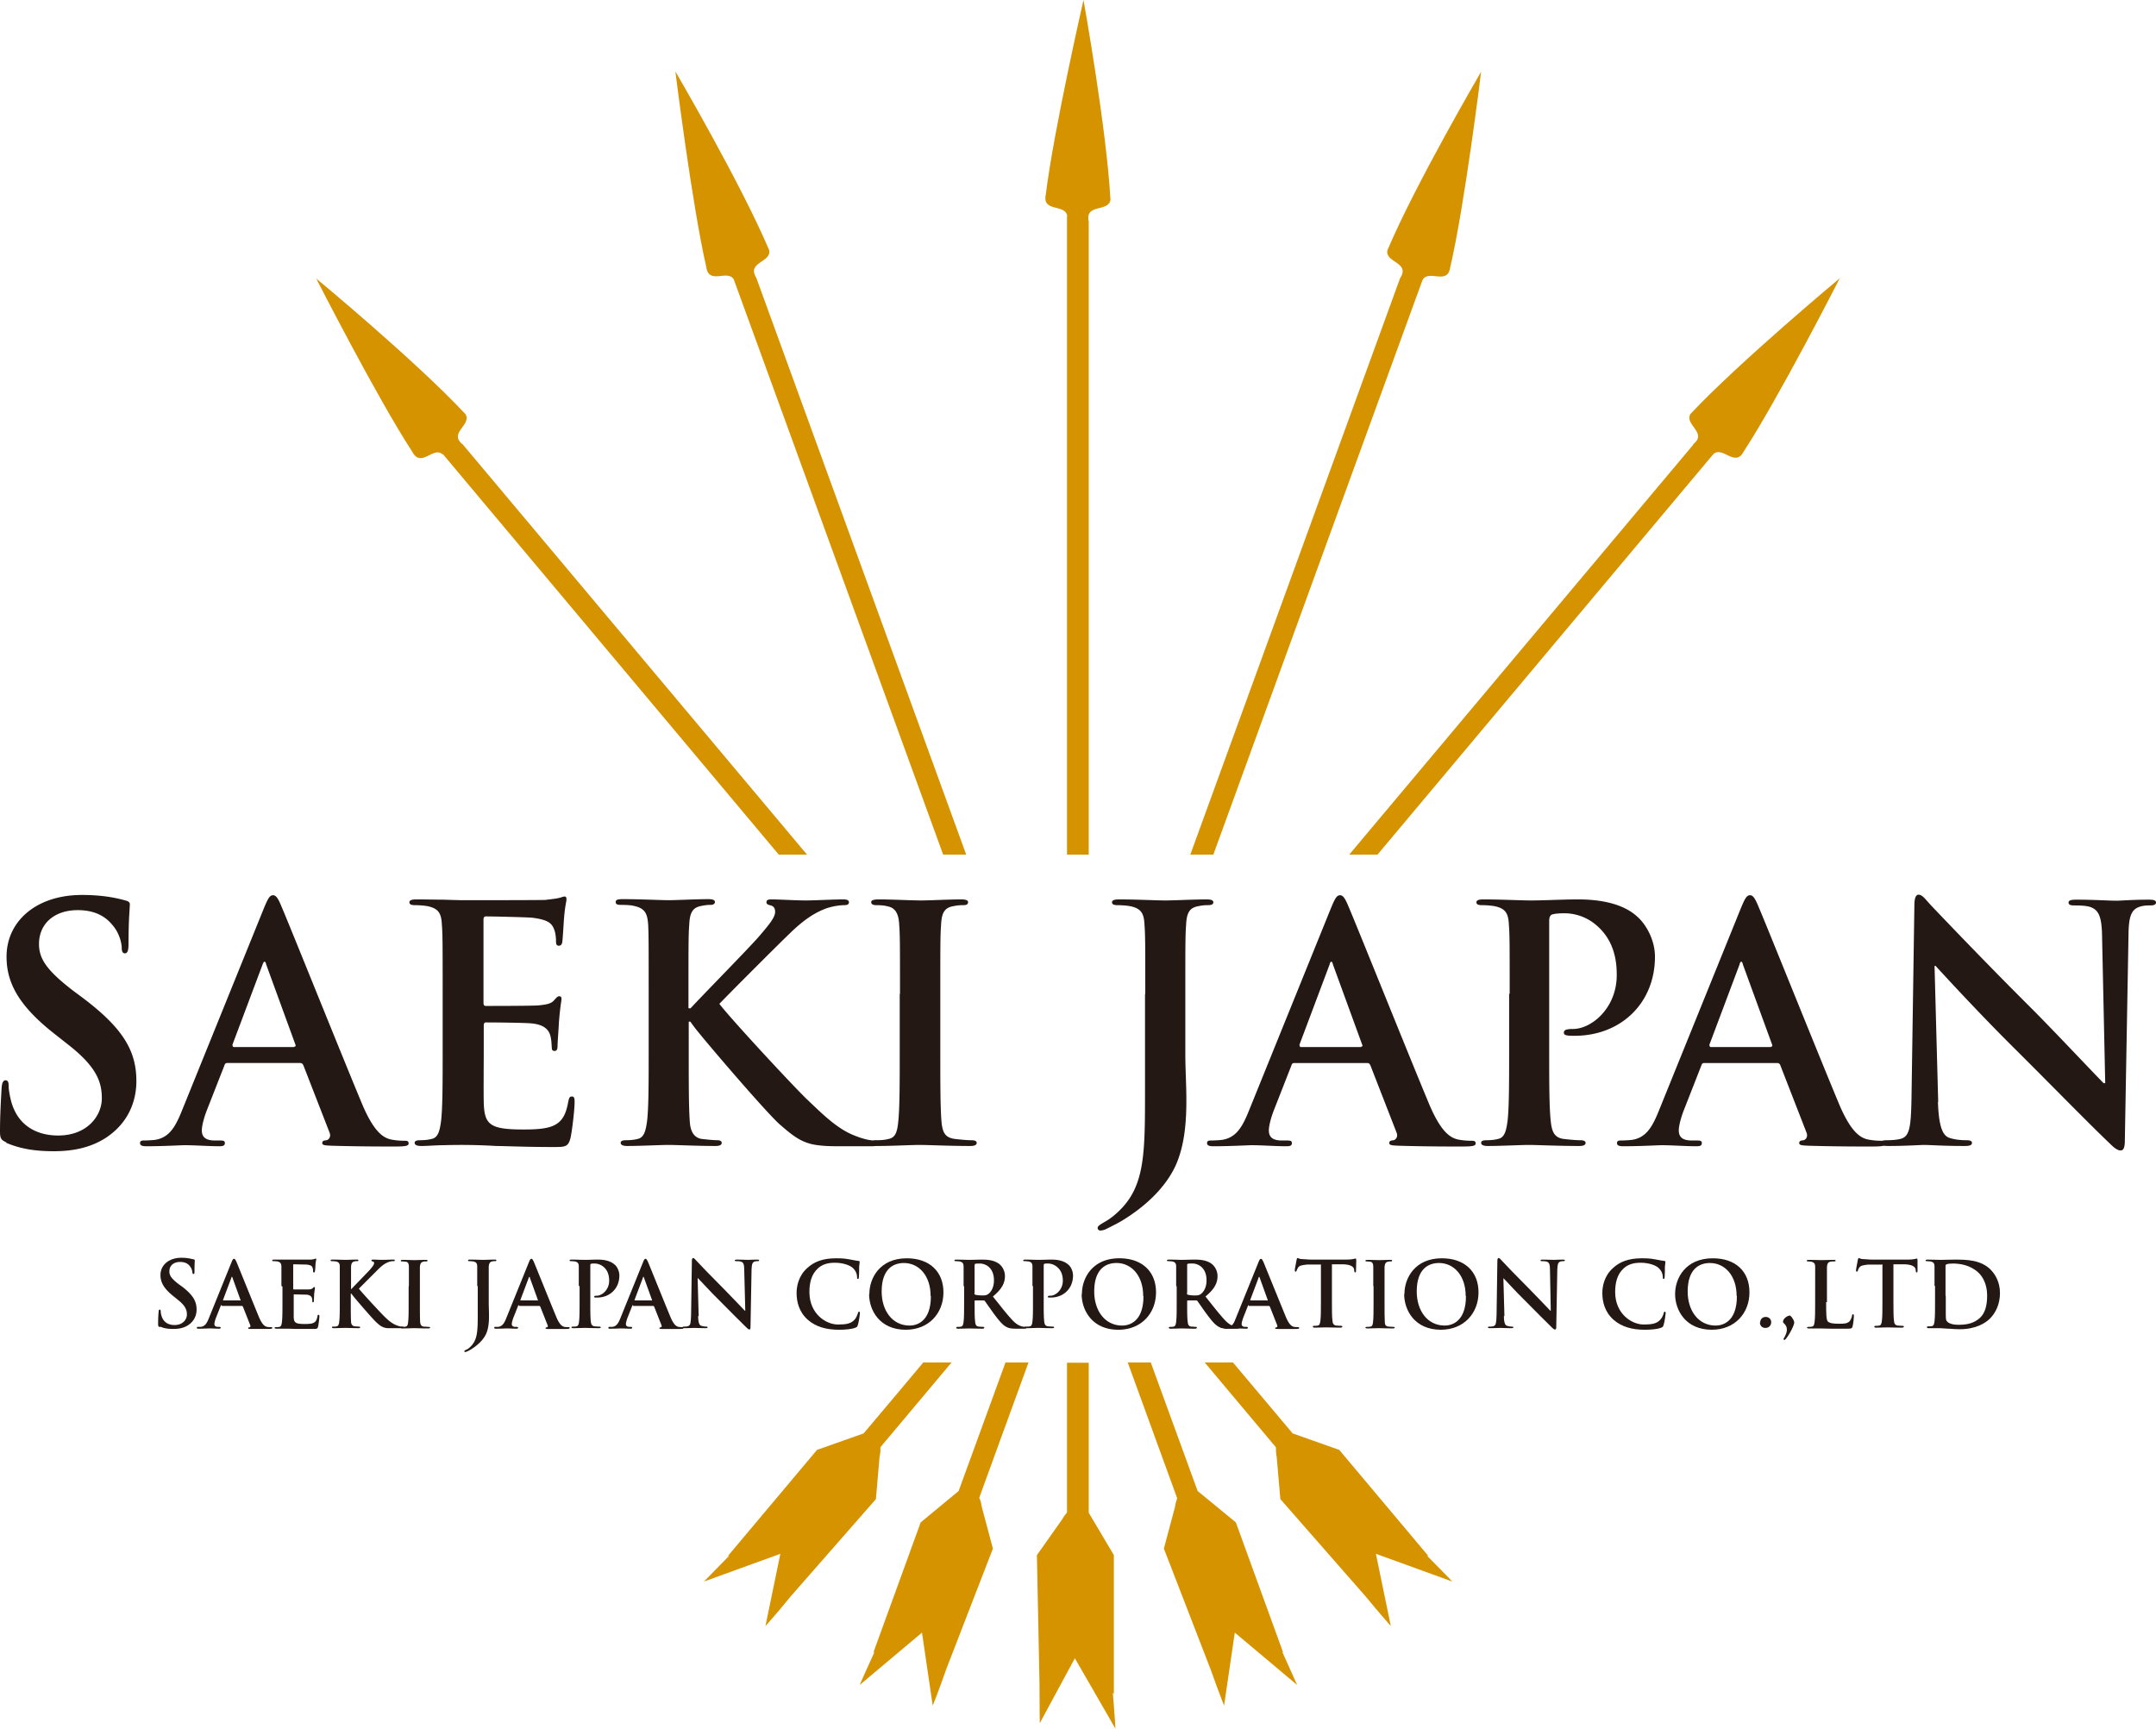
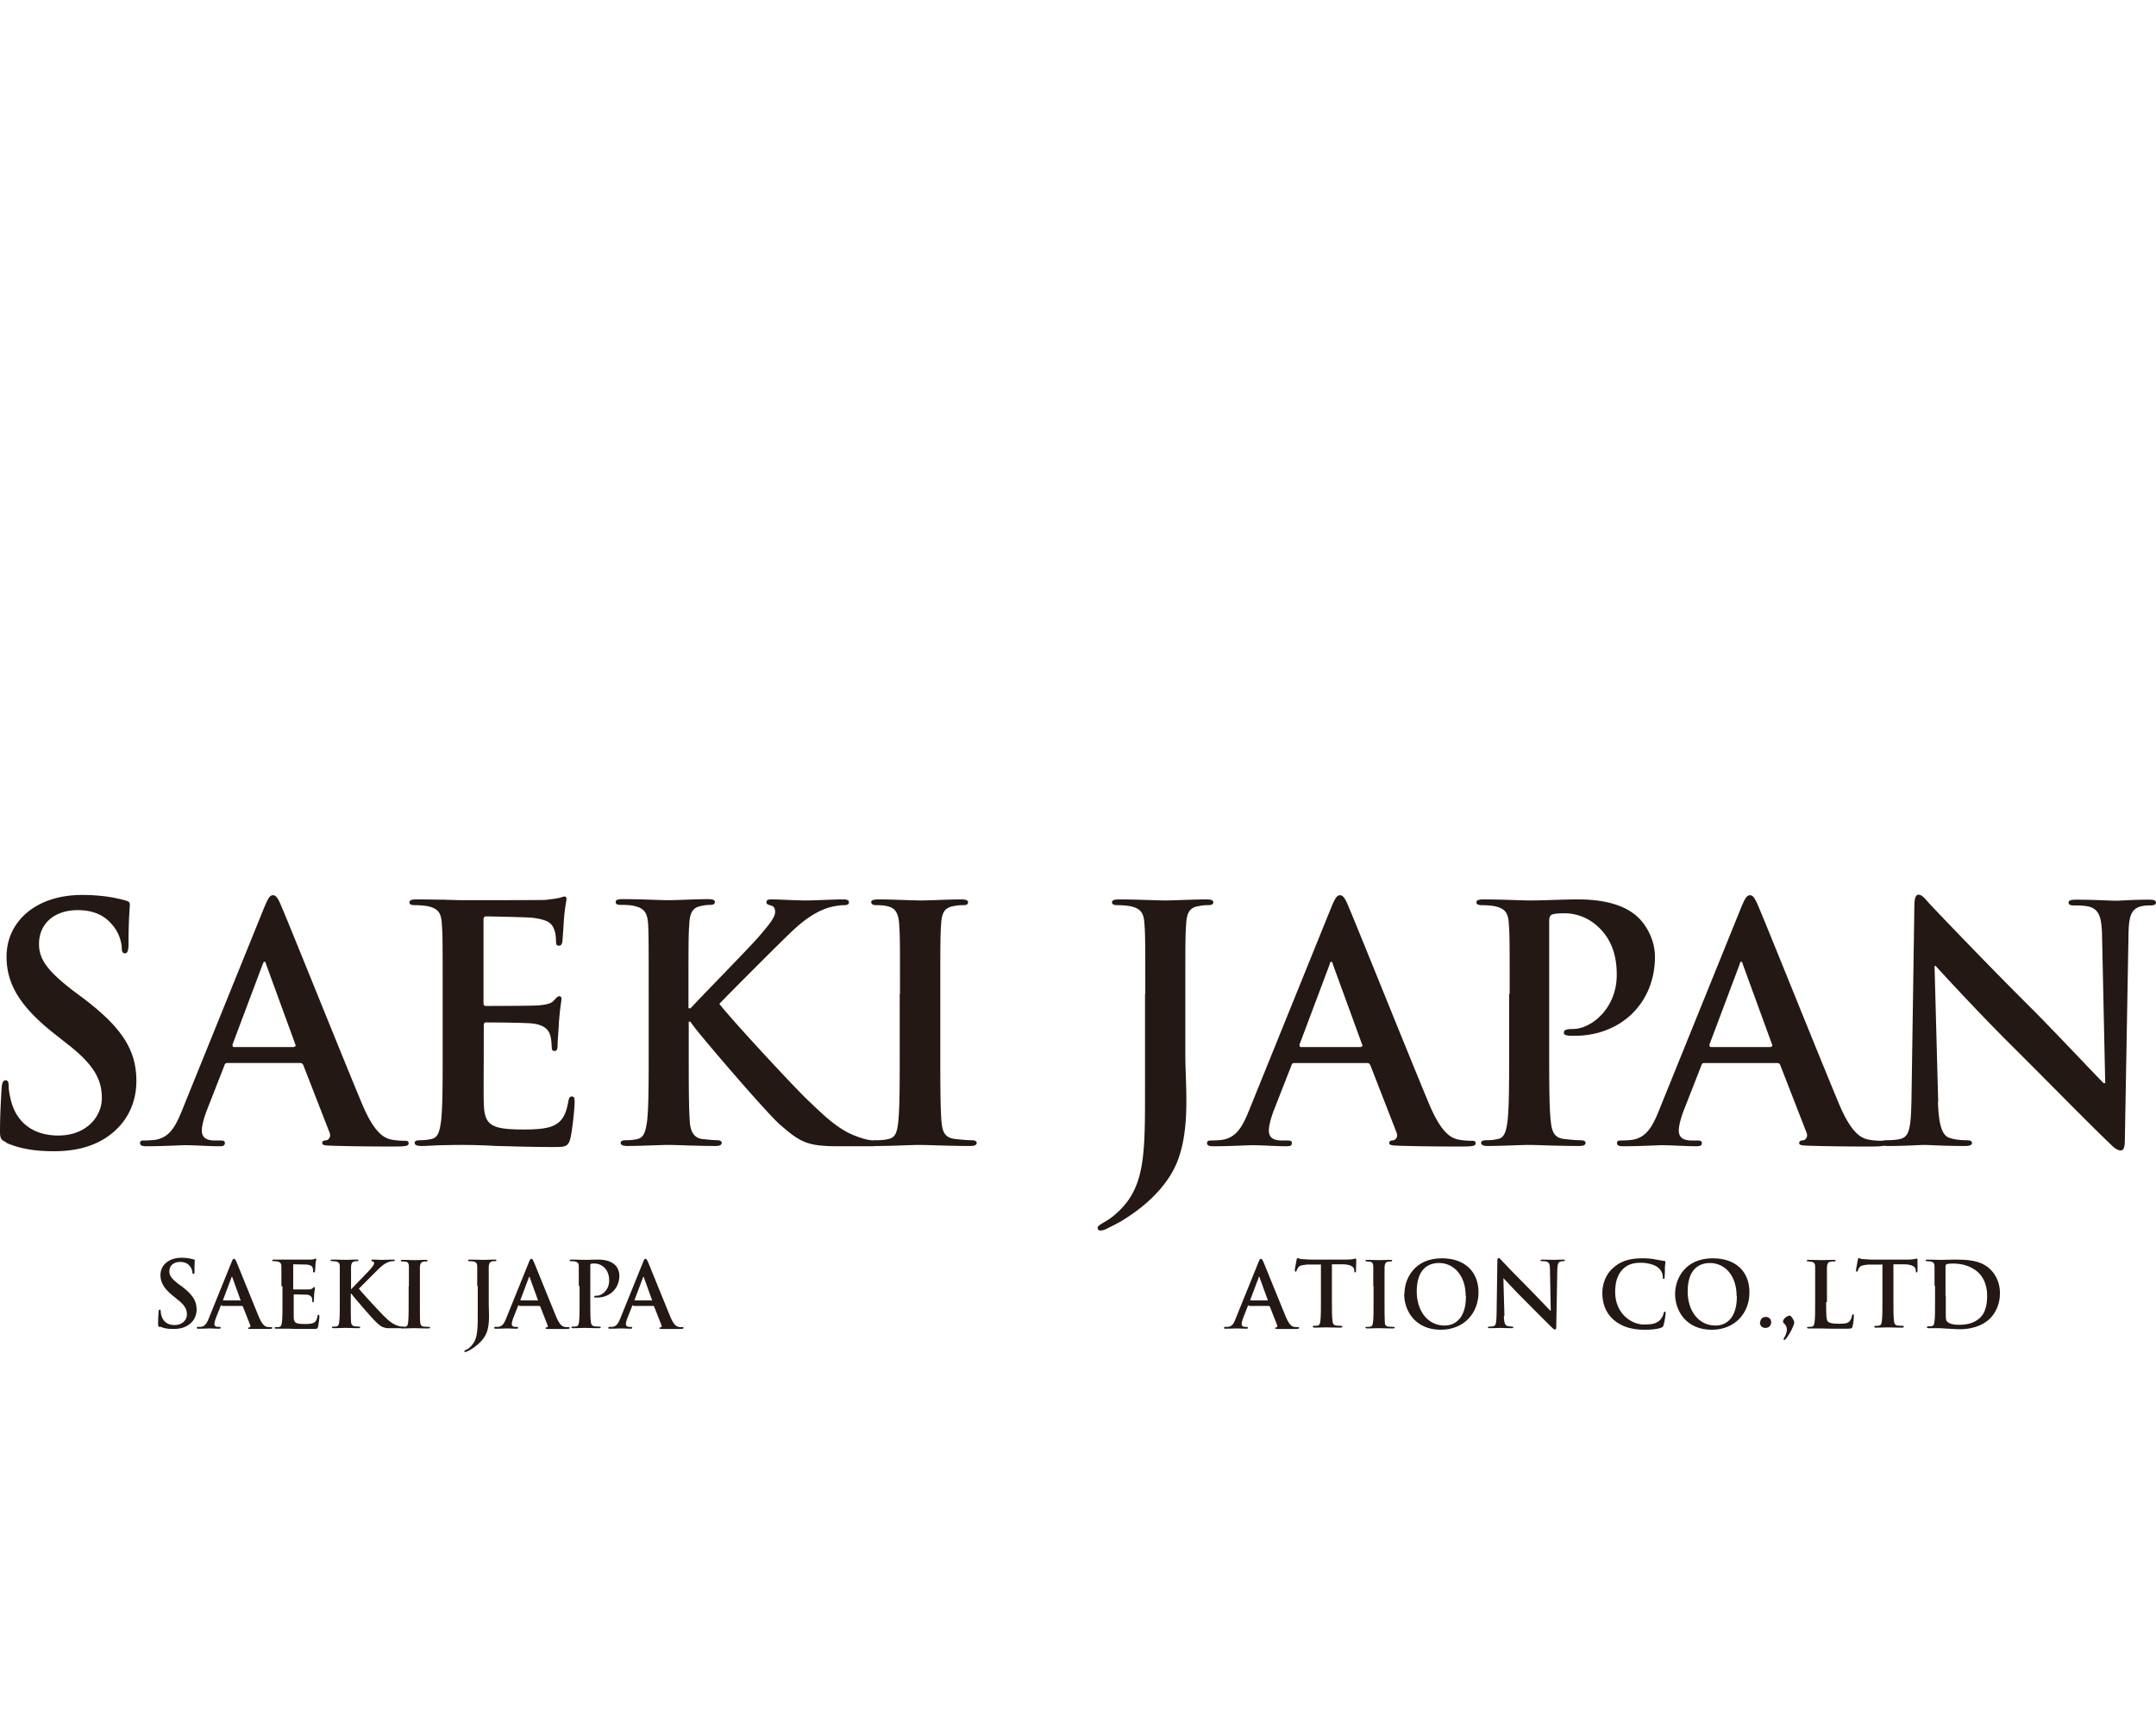
<svg xmlns="http://www.w3.org/2000/svg" id="_レイヤー_2" viewBox="0 0 82.36 66.04">
  <defs>
    <style>.cls-1{fill:#231814}</style>
  </defs>
  <g id="_レイヤー_7">
-     <path d="M40.76 8.25v24.4h.83V8.46c-.15-.7.76-.34.83-.83C42.27 4.89 41.39 0 41.39 0s-1.14 4.98-1.44 7.43c-.15.7.76.34.82.83zM28.04 10.7c1.27 3.49 4.58 12.59 7.99 21.95h.88c-3.41-9.37-6.74-18.53-8.02-22.04-.38-.61.6-.58.49-1.06-1.07-2.53-3.58-6.82-3.58-6.82s.63 5.07 1.18 7.47c.1.71.83.06 1.06.49zm25.45-.09c-1.28 3.51-4.61 12.66-8.02 22.04h.88c3.4-9.36 6.72-18.46 7.99-21.95.23-.43.96.22 1.06-.49.56-2.41 1.18-7.47 1.18-7.47S54.07 7.03 53 9.56c-.1.48.88.45.49 1.06zm-36.57 6.74c2.11 2.52 7.24 8.63 12.83 15.3h1.08c-5.71-6.8-10.99-13.1-13.15-15.67-.57-.44.36-.75.1-1.16-1.87-2.01-5.7-5.18-5.7-5.18s2.32 4.55 3.67 6.62c.34.64.8-.23 1.16.1zm47.77-.37c-2.16 2.57-7.44 8.87-13.15 15.67h1.08c5.59-6.67 10.72-12.78 12.83-15.3.36-.33.83.53 1.16-.1 1.35-2.07 3.67-6.62 3.67-6.62s-3.82 3.18-5.7 5.18c-.26.41.67.72.1 1.16zM49.02 63.14l-1.81-4.98-1.46-1.2c-.41-1.12-1.03-2.82-1.79-4.91h-.88c.81 2.22 1.46 4.02 1.89 5.19-.04.1-.07.22-.09.35l-.42 1.57 1.78 4.6c.3.84.52 1.4.52 1.4l.41-2.79 2.38 2s-.22-.5-.57-1.27l.05.04zm-6.47 1.57v-5.3l-.96-1.62v-5.73h-.83v5.72c-.07.08-.14.18-.21.3l-.94 1.33.1 4.93c0 .89.01 1.49.01 1.49l1.34-2.48 1.55 2.69s-.03-.55-.1-1.38l.03.05zm11.96-5.28l.06.02-3.41-4.06-1.78-.63c-.56-.67-1.34-1.59-2.28-2.71h-1.08c1.14 1.36 2.07 2.47 2.72 3.24 0 .11 0 .23.03.36l.14 1.62 3.25 3.71c.56.68.97 1.14.97 1.14l-.57-2.76 2.92 1.06s-.38-.4-.97-.99zM33.6 55.65c.03-.13.04-.25.03-.36.65-.77 1.58-1.88 2.72-3.24h-1.08c-.94 1.12-1.71 2.04-2.28 2.71l-1.78.63-3.41 4.06.06-.02c-.59.6-.97.99-.97.99l2.92-1.06-.57 2.76s.41-.45.97-1.14l3.25-3.71.14-1.62zm3.8 1.59c.42-1.17 1.08-2.96 1.89-5.19h-.88c-.76 2.09-1.38 3.79-1.79 4.91l-1.45 1.2-1.81 4.98.05-.04c-.35.76-.57 1.27-.57 1.27l2.38-2 .41 2.79s.23-.56.52-1.4l1.78-4.6-.42-1.57c-.02-.13-.05-.25-.09-.35z" fill="#d69300" fill-rule="evenodd" />
    <path class="cls-1" d="M.24 43.64c-.2-.09-.24-.15-.24-.42 0-.69.05-1.43.06-1.63.01-.19.05-.32.15-.32.11 0 .12.11.12.21 0 .16.05.43.11.64.27.92 1.01 1.26 1.78 1.26 1.12 0 1.67-.76 1.67-1.42 0-.61-.19-1.18-1.22-2l-.57-.45C.73 38.44.25 37.56.25 36.55c0-1.37 1.15-2.36 2.88-2.36.81 0 1.34.12 1.66.21.11.03.17.06.17.15 0 .16-.05.52-.05 1.5 0 .27-.04.37-.14.37-.09 0-.12-.08-.12-.22 0-.11-.06-.5-.32-.82-.19-.24-.55-.61-1.36-.61-.92 0-1.48.54-1.48 1.29 0 .57.29 1.01 1.32 1.8l.35.26c1.51 1.14 2.05 2 2.05 3.18 0 .72-.27 1.58-1.17 2.17-.62.4-1.32.51-1.98.51-.72 0-1.28-.09-1.82-.32m8.44-3.05c-.06 0-.09.03-.11.1l-.67 1.71c-.12.31-.19.61-.19.76 0 .23.11.39.5.39h.19c.15 0 .19.02.19.1 0 .1-.08.12-.21.12-.4 0-.94-.04-1.32-.04-.14 0-.82.04-1.47.04-.16 0-.24-.03-.24-.12 0-.08.05-.1.15-.1.11 0 .29-.01.39-.02.57-.07.81-.5 1.06-1.12l3.13-7.73c.15-.36.22-.5.35-.5.11 0 .19.11.31.4.3.69 2.3 5.68 3.09 7.57.47 1.12.84 1.3 1.1 1.36.19.04.37.05.52.05.1 0 .16.01.16.1 0 .1-.11.12-.57.12s-1.36 0-2.36-.03c-.23-.01-.37-.01-.37-.1 0-.08.05-.1.17-.11.09-.03.17-.14.11-.29l-1-2.57c-.03-.06-.06-.09-.13-.09H8.68zm2.55-.62c.06 0 .07-.04.06-.07l-1.12-3.07s-.02-.11-.06-.11-.06.06-.08.11l-1.15 3.06s0 .09.05.09h2.3zm5.68-2.02c0-1.9 0-2.25-.03-2.64-.02-.43-.12-.62-.54-.71-.1-.02-.31-.04-.49-.04-.14 0-.21-.03-.21-.11s.09-.11.27-.11c.34 0 .7.01 1.01.01.32.01.61.02.79.02.4 0 2.88 0 3.12-.01.24-.03.44-.05.54-.08.06-.01.14-.05.2-.05s.07.05.07.11c0 .09-.06.24-.1.81-.01.13-.04.67-.06.82-.01.06-.04.14-.13.14s-.11-.06-.11-.17c0-.09-.01-.3-.07-.45-.09-.23-.21-.37-.84-.45-.21-.02-1.52-.05-1.77-.05-.06 0-.09.04-.09.12v3.16c0 .09.01.14.09.14.27 0 1.71 0 2-.02.3-.03.49-.06.6-.19.09-.1.14-.16.2-.16.05 0 .09.02.09.1s-.05.27-.1.91c-.01.25-.05.75-.05.84 0 .1 0 .24-.11.24-.09 0-.11-.05-.11-.11-.01-.12-.01-.29-.05-.45-.06-.25-.24-.44-.7-.49-.24-.03-1.47-.04-1.77-.04-.06 0-.08.05-.08.12v.99c0 .43-.01 1.57 0 1.93.02.86.22 1.05 1.5 1.05.32 0 .85 0 1.17-.15.32-.15.47-.41.56-.92.03-.14.05-.19.14-.19.1 0 .1.1.1.22 0 .29-.1 1.14-.16 1.38-.09.33-.2.33-.67.33-.93 0-1.62-.03-2.16-.04a22.307 22.307 0 00-2.01-.03c-.29 0-.61.03-.86.03-.16 0-.25-.04-.25-.12 0-.06.05-.1.2-.1.19 0 .34-.02.45-.05.25-.05.31-.32.36-.69.06-.52.06-1.51.06-2.66v-2.2zm9.41.55h.06c.42-.46 2.25-2.32 2.61-2.74.35-.41.62-.72.62-.94 0-.14-.05-.22-.17-.25-.11-.03-.16-.05-.16-.12 0-.09.06-.11.2-.11.26 0 .95.04 1.28.04.39 0 1.07-.04 1.46-.04.13 0 .21.03.21.11s-.06.11-.19.11c-.17 0-.49.05-.72.14-.39.15-.81.41-1.35.94-.39.37-2.27 2.25-2.69 2.69.45.59 2.89 3.22 3.38 3.68.55.52 1.11 1.09 1.78 1.35.37.15.62.19.77.19.09 0 .16.03.16.1 0 .09-.06.12-.3.12h-1.08c-.37 0-.6 0-.86-.03-.67-.06-1.01-.34-1.55-.81-.55-.49-3.01-3.37-3.27-3.73l-.14-.19h-.06v1.14c0 1.15 0 2.13.04 2.67.02.35.14.62.45.67.17.02.45.05.61.05.1 0 .16.04.16.1 0 .09-.1.12-.24.12-.7 0-1.48-.04-1.8-.04-.29 0-1.07.04-1.57.04-.16 0-.25-.04-.25-.12 0-.06.05-.1.2-.1.19 0 .34-.02.45-.05.25-.05.31-.33.36-.69.06-.52.06-1.51.06-2.66v-2.2c0-1.9 0-2.25-.02-2.64-.03-.42-.12-.62-.54-.71-.1-.03-.31-.04-.49-.04-.14 0-.21-.02-.21-.11s.09-.11.27-.11c.66 0 1.45.04 1.75.04s1.09-.04 1.51-.04c.17 0 .26.03.26.11s-.08.11-.17.11c-.13 0-.2.01-.35.04-.34.06-.44.27-.46.71-.03.4-.03.75-.03 2.64v.55z" />
    <path class="cls-1" d="M34.38 37.97c0-1.9 0-2.25-.03-2.64-.02-.43-.15-.64-.42-.7-.14-.04-.3-.05-.45-.05-.12 0-.2-.03-.2-.12 0-.07.1-.1.3-.1.47 0 1.26.04 1.62.04.31 0 1.05-.04 1.52-.04.16 0 .26.03.26.1 0 .1-.07.12-.2.12s-.22.01-.37.04c-.34.06-.44.27-.46.71-.03.4-.03.75-.03 2.64v2.2c0 1.21 0 2.2.05 2.73.04.34.12.56.5.61.17.02.45.05.64.05.14 0 .2.04.2.1 0 .09-.1.12-.24.12-.82 0-1.61-.04-1.95-.04-.29 0-1.07.04-1.57.04-.16 0-.25-.04-.25-.12 0-.06.05-.1.2-.1.19 0 .34-.02.45-.05.25-.05.32-.26.36-.62.06-.52.06-1.51.06-2.72v-2.2zm9.37 0c0-1.9 0-2.25-.03-2.64-.02-.43-.12-.62-.54-.71-.1-.02-.31-.04-.49-.04-.14 0-.21-.03-.21-.11s.09-.11.27-.11c.66 0 1.45.04 1.77.04.3 0 1.09-.04 1.57-.04.17 0 .26.03.26.11s-.07.11-.22.11c-.14 0-.21.01-.36.04-.34.06-.44.27-.46.71-.03.4-.03.75-.03 2.64v2.31c0 .54.04 1.14.04 1.76 0 .71-.05 1.51-.3 2.21-.26.76-.92 1.62-2.12 2.36-.16.1-.36.2-.62.33a.56.56 0 01-.25.07c-.05 0-.1-.04-.1-.1s.06-.11.27-.23c.16-.09.35-.22.6-.47.95-.96.94-2.21.94-4.65v-3.58zm5.69 2.64c-.06 0-.09.03-.11.1l-.67 1.71c-.12.31-.19.61-.19.76 0 .23.11.39.5.39h.19c.15 0 .19.02.19.1 0 .1-.07.12-.21.12-.4 0-.94-.04-1.32-.04-.14 0-.82.04-1.47.04-.16 0-.24-.03-.24-.12 0-.08.05-.1.15-.1.11 0 .29-.01.39-.02.57-.07.81-.5 1.06-1.12l3.13-7.73c.15-.36.22-.5.35-.5.11 0 .19.11.31.4.3.69 2.3 5.68 3.09 7.57.47 1.12.84 1.3 1.1 1.36.19.04.37.05.52.05.1 0 .16.01.16.1 0 .1-.11.12-.57.12s-1.36 0-2.36-.03c-.22-.01-.37-.01-.37-.1 0-.08.05-.1.17-.11.09-.03.17-.14.11-.29l-1-2.57c-.03-.06-.06-.09-.12-.09h-2.78zm2.54-.62c.06 0 .08-.04.06-.07l-1.12-3.07s-.02-.11-.06-.11-.06.06-.07.11l-1.15 3.06s0 .09.05.09h2.3zm5.69-2.02c0-1.9 0-2.25-.03-2.64-.02-.43-.12-.62-.54-.71-.1-.02-.31-.04-.49-.04-.14 0-.21-.03-.21-.11s.09-.11.27-.11c.66 0 1.45.04 1.8.04.51 0 1.23-.04 1.81-.04 1.56 0 2.12.52 2.32.71.27.26.62.82.62 1.48 0 1.77-1.3 3.02-3.07 3.02-.06 0-.2 0-.26-.01s-.15-.02-.15-.11c0-.1.09-.14.35-.14.7 0 1.67-.79 1.67-2.06 0-.41-.04-1.25-.74-1.87a1.87 1.87 0 00-1.25-.49c-.19 0-.37.01-.49.05-.06.03-.1.1-.1.24v4.99c0 1.15 0 2.13.06 2.67.04.35.11.62.49.67.17.02.45.05.64.05.14 0 .2.04.2.1 0 .09-.1.12-.24.12-.82 0-1.61-.04-1.93-.04-.29 0-1.07.04-1.57.04-.16 0-.25-.04-.25-.12 0-.06.05-.1.2-.1.19 0 .34-.02.45-.05.25-.05.31-.32.36-.69.06-.52.06-1.51.06-2.66v-2.2zm7.43 2.64c-.06 0-.09.03-.11.1l-.67 1.71c-.12.31-.19.61-.19.76 0 .23.11.39.5.39h.19c.15 0 .19.02.19.1 0 .1-.07.12-.21.12-.4 0-.94-.04-1.32-.04-.14 0-.82.04-1.47.04-.16 0-.24-.03-.24-.12 0-.08.05-.1.15-.1.11 0 .29-.01.39-.02.57-.07.81-.5 1.06-1.12l3.13-7.73c.15-.36.22-.5.35-.5.11 0 .19.11.31.4.3.69 2.3 5.68 3.09 7.57.47 1.12.84 1.3 1.1 1.36.19.04.37.05.52.05.1 0 .16.01.16.1 0 .1-.11.12-.57.12s-1.36 0-2.36-.03c-.22-.01-.37-.01-.37-.1 0-.08.05-.1.17-.11.09-.03.17-.14.11-.29l-1-2.57c-.02-.06-.06-.09-.12-.09h-2.78zm2.54-.62c.06 0 .07-.04.06-.07l-1.12-3.07s-.02-.11-.06-.11-.06.06-.07.11l-1.15 3.06s0 .09.05.09h2.3z" />
    <path class="cls-1" d="M74.03 42.09c.03.97.19 1.3.44 1.38.21.07.45.09.65.09.14 0 .21.03.21.1 0 .1-.11.12-.29.12-.81 0-1.31-.04-1.55-.04-.11 0-.7.04-1.35.04-.16 0-.27-.01-.27-.12 0-.08.07-.1.2-.1.16 0 .39-.01.56-.06.32-.1.37-.46.39-1.55l.11-7.35c0-.25.04-.42.16-.42.14 0 .25.16.46.39.15.16 2.05 2.16 3.87 3.97.85.85 2.53 2.64 2.74 2.84h.06l-.12-5.6c-.01-.76-.13-1-.42-1.12-.19-.07-.49-.07-.66-.07-.15 0-.2-.04-.2-.11 0-.1.14-.11.32-.11.65 0 1.25.04 1.51.04.14 0 .61-.04 1.22-.04.16 0 .29.01.29.11 0 .07-.07.11-.22.11-.12 0-.22 0-.37.04-.35.1-.45.36-.46 1.06l-.14 7.87c0 .28-.05.39-.16.39-.14 0-.29-.14-.42-.27-.79-.75-2.38-2.38-3.68-3.67-1.36-1.35-2.75-2.87-2.97-3.11h-.04l.14 5.2zM6.11 50.7c-.06-.02-.07-.04-.07-.12 0-.19.01-.4.02-.46 0-.05.01-.09.04-.09s.04.03.04.06c0 .05.01.12.03.18.08.26.28.35.5.35.31 0 .47-.21.47-.4 0-.17-.05-.33-.34-.56l-.16-.13c-.38-.3-.51-.54-.51-.82 0-.38.32-.66.8-.66.23 0 .37.04.46.06.03 0 .05.02.05.04 0 .05-.01.15-.01.42 0 .08-.01.1-.04.1-.02 0-.04-.02-.04-.06a.45.45 0 00-.09-.23c-.05-.07-.15-.17-.38-.17-.26 0-.41.15-.41.36 0 .16.08.28.37.5l.1.07c.42.32.57.56.57.89 0 .2-.08.44-.33.6-.17.11-.37.14-.55.14-.2 0-.36-.02-.51-.09m2.34-.82s-.02 0-.03.03l-.19.48c-.03.09-.05.17-.05.21 0 .06.03.11.14.11h.05s.05 0 .05.03-.02.04-.06.04c-.11 0-.26-.01-.37-.01-.04 0-.23.01-.41.01-.05 0-.07 0-.07-.04 0-.02.01-.03.04-.03h.11c.16-.02.23-.14.3-.31l.87-2.15c.04-.1.06-.14.1-.14.03 0 .05.03.09.11.08.19.64 1.58.86 2.11.13.31.23.36.31.38.05.01.1.01.15.01.03 0 .05 0 .05.03s-.03.04-.16.04h-.66c-.06 0-.1 0-.1-.03 0-.02.01-.03.05-.03.02 0 .05-.04.03-.08l-.28-.71s-.02-.03-.03-.03h-.77zm.71-.17s.02-.01.02-.02l-.31-.86s0-.03-.02-.03-.02.02-.02.03l-.32.85s0 .02.01.02h.64zm1.58-.56v-.74c0-.12-.04-.17-.15-.2-.03 0-.09-.01-.14-.01-.04 0-.06 0-.06-.03 0-.02.02-.03.08-.03h1.37c.07 0 .12-.01.15-.02.02 0 .04-.02.06-.02s.02.02.02.03c0 .03-.02.07-.03.23 0 .03-.01.19-.02.23 0 .02-.01.04-.04.04s-.03-.02-.03-.05c0-.02 0-.08-.02-.13-.02-.06-.06-.1-.23-.12-.06 0-.42-.01-.49-.01-.02 0-.02.01-.02.04v.88s0 .04.02.04h.56c.08 0 .14-.02.17-.05.02-.03.04-.04.06-.04.01 0 .02 0 .02.03s-.01.08-.03.25c0 .07-.01.21-.01.23 0 .03 0 .07-.03.07-.02 0-.03-.01-.03-.03 0-.03 0-.08-.01-.12-.02-.07-.07-.12-.19-.14-.07 0-.41-.01-.49-.01-.02 0-.02.01-.02.03v.81c0 .24.06.29.42.29.09 0 .24 0 .33-.04.09-.04.13-.11.16-.26 0-.04.01-.05.04-.05s.03.03.03.06c0 .08-.03.32-.05.39-.02.09-.06.09-.19.09h-.6c-.15 0-.26-.01-.36-.01h-.44c-.04 0-.07-.01-.07-.03 0-.02.01-.03.06-.03.05 0 .09 0 .12-.01.07-.01.09-.09.1-.19.02-.15.02-.42.02-.74v-.61zm2.62.15h.02c.12-.13.63-.65.73-.76.1-.12.17-.2.17-.26 0-.04-.01-.06-.05-.07-.03 0-.05-.01-.05-.04 0-.02.02-.03.06-.03.07 0 .26.01.36.01.11 0 .3-.01.41-.01.04 0 .06 0 .06.03s-.02.03-.05.03c-.05 0-.14.01-.2.04-.11.04-.23.12-.37.26l-.75.75c.12.16.81.9.94 1.03.15.15.31.3.5.37.1.04.17.05.22.05.02 0 .05 0 .05.03 0 .02-.02.03-.08.03h-.54c-.19-.02-.28-.09-.43-.23-.15-.14-.84-.94-.91-1.04l-.04-.05h-.02v.32c0 .32 0 .59.01.74 0 .1.04.17.13.19.05 0 .13.01.17.01.03 0 .05.01.05.03 0 .02-.03.03-.07.03-.19 0-.41-.01-.5-.01-.08 0-.3.01-.44.01-.05 0-.07-.01-.07-.03 0-.02.01-.03.06-.03.05 0 .09 0 .12-.01.07-.01.09-.09.1-.19.02-.15.02-.42.02-.74v-1.35c0-.12-.03-.17-.15-.2-.03 0-.09-.01-.14-.01-.04 0-.06 0-.06-.03 0-.02.02-.03.08-.03.18 0 .4.01.49.01s.3-.01.42-.01c.05 0 .07 0 .07.03s-.02.03-.05.03c-.03 0-.06 0-.1.01-.09.02-.12.08-.13.2v.89z" />
    <path class="cls-1" d="M15.62 49.13v-.74c0-.12-.04-.18-.12-.19-.04 0-.08-.01-.13-.01-.03 0-.06 0-.06-.03 0-.02.03-.03.08-.03.13 0 .35.01.45.01.09 0 .29-.01.42-.01.05 0 .07 0 .07.03s-.02.03-.06.03-.06 0-.1.01c-.09.02-.12.08-.13.2v1.35c0 .34 0 .61.01.76.01.09.04.16.14.17.05 0 .13.01.18.01.04 0 .06.01.06.03 0 .02-.03.03-.07.03-.23 0-.45-.01-.54-.01-.08 0-.3.01-.44.01-.05 0-.07-.01-.07-.03 0-.02.01-.03.06-.03.05 0 .09 0 .12-.01.07-.01.09-.07.1-.17.02-.15.02-.42.02-.76v-.61zm2.61 0v-.74c0-.12-.03-.17-.15-.2-.03 0-.09-.01-.14-.01-.04 0-.06 0-.06-.03 0-.02.02-.03.08-.03.18 0 .4.01.49.01.08 0 .3-.01.44-.01.05 0 .07 0 .07.03s-.02.03-.06.03c-.04 0-.06 0-.1.01-.09.02-.12.08-.13.2v1.38c0 .15.01.32.01.49 0 .2-.01.42-.08.62-.07.21-.26.45-.59.66-.05.03-.1.06-.17.09-.02.01-.05.02-.07.02-.01 0-.03 0-.03-.03s.02-.03.08-.06c.05-.02.1-.06.17-.13.26-.27.26-.61.26-1.3v-1zm1.59.73s-.02 0-.03.03l-.19.48c-.03.09-.05.17-.05.21 0 .06.03.11.14.11h.05s.05 0 .05.03-.02.04-.06.04c-.11 0-.26-.01-.37-.01-.04 0-.23.01-.41.01-.04 0-.07 0-.07-.04 0-.02.01-.03.04-.03h.11c.16-.02.23-.14.3-.31l.87-2.15c.04-.1.06-.14.1-.14.03 0 .05.03.09.11.08.19.64 1.58.86 2.11.13.31.23.36.31.38.05.01.1.01.15.01.03 0 .05 0 .05.03s-.03.04-.16.04h-.66c-.06 0-.1 0-.1-.03 0-.02.01-.03.05-.03.02 0 .05-.04.03-.08l-.28-.71s-.02-.03-.03-.03h-.77zm.71-.17s.02-.01.02-.02l-.31-.86s0-.03-.02-.03c-.01 0-.02.02-.02.03l-.32.85s0 .02.01.02h.64zm1.58-.56v-.74c0-.12-.03-.17-.15-.2-.03 0-.09-.01-.14-.01-.04 0-.06 0-.06-.03 0-.02.02-.03.08-.03.18 0 .4.01.5.01.14 0 .34-.01.5-.01.43 0 .59.15.65.2.08.07.17.23.17.41 0 .49-.36.84-.85.84h-.07c-.02 0-.04 0-.04-.03s.02-.04.1-.04c.19 0 .47-.22.47-.57 0-.11-.01-.35-.2-.52a.547.547 0 00-.35-.14c-.05 0-.1 0-.14.01-.02 0-.03.03-.03.07v1.39c0 .32 0 .59.02.74.01.1.03.17.14.19.05 0 .12.01.18.01.04 0 .06.01.06.03 0 .02-.03.03-.07.03-.23 0-.45-.01-.54-.01-.08 0-.3.01-.44.01-.05 0-.07-.01-.07-.03 0-.02.01-.03.06-.03.05 0 .09 0 .13-.01.07-.01.09-.09.1-.19.02-.15.02-.42.02-.74v-.61zm2.07.73s-.02 0-.03.03l-.19.48c-.03.09-.05.17-.05.21 0 .06.03.11.14.11h.05s.05 0 .05.03-.02.04-.06.04c-.11 0-.26-.01-.37-.01-.04 0-.23.01-.41.01-.05 0-.07 0-.07-.04 0-.02.01-.03.04-.03h.11c.16-.02.23-.14.3-.31l.87-2.15c.04-.1.06-.14.1-.14.03 0 .05.03.09.11.08.19.64 1.58.86 2.11.13.31.23.36.31.38.05.01.1.01.15.01.03 0 .04 0 .04.03s-.03.04-.16.04h-.66c-.06 0-.1 0-.1-.03 0-.02.01-.03.05-.03.02 0 .05-.04.03-.08l-.28-.71s-.02-.03-.03-.03h-.77zm.71-.17s.02-.01.02-.02l-.31-.86s0-.03-.02-.03-.02.02-.02.03l-.32.85s0 .02.01.02h.64z" />
-     <path class="cls-1" d="M26.67 50.27c0 .27.05.36.12.38.06.02.13.03.18.03.04 0 .06 0 .06.03s-.03.03-.08.03c-.23 0-.37-.01-.43-.01-.03 0-.19.01-.37.01-.05 0-.08 0-.08-.03 0-.02.02-.03.06-.03.05 0 .11 0 .16-.02.09-.03.1-.13.11-.43l.03-2.05c0-.07.01-.12.05-.12s.07.05.13.11c.04.05.57.6 1.08 1.11.24.24.71.74.76.79h.02l-.04-1.56c0-.21-.03-.28-.12-.31-.05-.02-.14-.02-.18-.02-.04 0-.06 0-.06-.03s.04-.03.09-.03c.18 0 .35.01.42.01.04 0 .17-.01.34-.01.05 0 .08 0 .08.03 0 .02-.02.03-.06.03-.03 0-.06 0-.1.01-.1.03-.12.1-.13.3l-.04 2.19c0 .08-.01.11-.04.11-.04 0-.08-.04-.12-.08-.22-.21-.66-.66-1.02-1.02-.38-.37-.76-.8-.83-.86h-.01l.04 1.45zm4.19.15c-.34-.3-.43-.69-.43-1.03 0-.24.07-.65.41-.95.25-.23.58-.37 1.1-.37.21 0 .34.01.5.04.13.02.24.05.35.06.04 0 .05.02.05.04 0 .03-.01.07-.02.19 0 .11 0 .3-.01.38 0 .05-.01.08-.04.08s-.03-.03-.03-.08c0-.11-.05-.23-.14-.32-.11-.12-.39-.22-.71-.22-.3 0-.5.08-.65.22-.25.23-.32.56-.32.9 0 .83.63 1.24 1.09 1.24.31 0 .5-.03.64-.19.06-.07.1-.17.12-.23.01-.05.02-.07.05-.07.02 0 .03.02.03.05 0 .04-.04.34-.08.46-.02.06-.03.08-.09.1-.14.06-.4.08-.63.08-.48 0-.88-.11-1.19-.38m2.35-.99c0-.59.39-1.36 1.43-1.36.86 0 1.4.5 1.4 1.3s-.56 1.43-1.44 1.43c-1 0-1.4-.75-1.4-1.36m2.35.07c0-.78-.45-1.26-1.02-1.26-.4 0-.85.22-.85 1.09 0 .72.4 1.3 1.07 1.3.24 0 .81-.12.81-1.12m1.25-.39v-.74c0-.12-.03-.17-.15-.2-.03 0-.09-.01-.14-.01-.04 0-.06 0-.06-.03 0-.02.02-.03.08-.03.18 0 .4.01.48.01.12 0 .38-.01.49-.01.22 0 .45.02.64.15.1.07.24.24.24.48 0 .26-.11.49-.46.78.31.39.55.7.75.91.19.2.34.23.39.24.04 0 .07.01.1.01s.04.01.04.03c0 .03-.02.04-.07.04h-.33c-.19 0-.28-.02-.37-.07-.15-.08-.28-.24-.48-.51-.14-.19-.3-.43-.34-.48-.02-.02-.04-.02-.06-.02h-.3s-.03 0-.03.02v.05c0 .32 0 .6.02.74.01.1.03.18.14.19.05 0 .13.01.17.01.03 0 .04.01.04.03 0 .02-.02.04-.07.04-.2 0-.46-.01-.51-.01-.07 0-.28.01-.42.01-.05 0-.07-.01-.07-.04 0-.02.01-.03.06-.03.05 0 .09 0 .12-.01.07-.01.09-.09.1-.19.02-.15.02-.42.02-.74v-.61zm.41.27s0 .05.03.06c.07.02.18.03.26.03.14 0 .18-.01.25-.06.1-.08.21-.24.21-.52 0-.49-.33-.64-.53-.64-.09 0-.15 0-.18.01-.02 0-.03.02-.03.05v1.06z" />
-     <path class="cls-1" d="M39.44 49.13v-.74c0-.12-.03-.17-.15-.2-.03 0-.09-.01-.14-.01-.04 0-.06 0-.06-.03 0-.02.02-.03.08-.03.18 0 .4.01.5.01.14 0 .34-.01.5-.01.43 0 .59.15.65.2.08.07.17.23.17.41 0 .49-.36.84-.85.84h-.07c-.02 0-.04 0-.04-.03s.02-.04.1-.04c.19 0 .47-.22.47-.57 0-.11-.01-.35-.21-.52a.547.547 0 00-.35-.14c-.05 0-.1 0-.14.01-.02 0-.03.03-.03.07v1.39c0 .32 0 .59.02.74.01.1.03.17.14.19.05 0 .12.01.18.01.04 0 .06.01.06.03 0 .02-.03.03-.07.03-.23 0-.45-.01-.54-.01-.08 0-.3.01-.44.01-.04 0-.07-.01-.07-.03 0-.02.01-.03.06-.03.05 0 .09 0 .13-.01.07-.01.09-.09.1-.19.02-.15.02-.42.02-.74v-.61zm1.89.3c0-.59.39-1.36 1.43-1.36.86 0 1.4.5 1.4 1.3s-.56 1.43-1.44 1.43c-1 0-1.4-.75-1.4-1.36m2.35.07c0-.78-.45-1.26-1.02-1.26-.4 0-.85.22-.85 1.09 0 .72.4 1.3 1.07 1.3.24 0 .81-.12.81-1.12m1.25-.39v-.74c0-.12-.03-.17-.15-.2-.03 0-.09-.01-.14-.01-.04 0-.06 0-.06-.03 0-.02.02-.03.08-.03.18 0 .4.01.48.01.12 0 .38-.01.49-.01.22 0 .45.02.64.15.1.07.24.24.24.48 0 .26-.11.49-.46.78.31.39.55.7.75.91.19.2.34.23.39.24.04 0 .07.01.1.01s.04.01.04.03c0 .03-.02.04-.07.04h-.33c-.2 0-.28-.02-.37-.07-.15-.08-.28-.24-.48-.51-.14-.19-.3-.43-.34-.48-.02-.02-.04-.02-.06-.02h-.3s-.03 0-.03.02v.05c0 .32 0 .6.02.74.01.1.03.18.14.19.05 0 .13.01.17.01.03 0 .04.01.04.03 0 .02-.02.04-.07.04-.2 0-.46-.01-.51-.01-.07 0-.28.01-.42.01-.04 0-.07-.01-.07-.04 0-.02.01-.03.06-.03.05 0 .09 0 .12-.01.07-.01.09-.09.1-.19.02-.15.02-.42.02-.74v-.61zm.41.27s0 .05.03.06c.07.02.18.03.26.03.14 0 .18-.01.25-.06.1-.08.21-.24.21-.52 0-.49-.33-.64-.53-.64-.09 0-.15 0-.18.01-.02 0-.03.02-.03.05v1.06z" />
    <path class="cls-1" d="M47.7 49.86s-.02 0-.03.03l-.19.48c-.03.09-.05.17-.05.21 0 .06.03.11.14.11h.05s.05 0 .05.03-.02.04-.06.04c-.11 0-.26-.01-.37-.01-.04 0-.23.01-.41.01-.05 0-.07 0-.07-.04 0-.02.01-.03.04-.03h.11c.16-.02.23-.14.29-.31l.87-2.15c.04-.1.06-.14.1-.14.03 0 .05.03.09.11.08.19.64 1.58.86 2.11.13.31.23.36.31.38.05.01.1.01.15.01.03 0 .05 0 .05.03s-.03.04-.16.04h-.66c-.06 0-.1 0-.1-.03 0-.02.01-.03.05-.03.02 0 .05-.04.03-.08l-.28-.71s-.02-.03-.03-.03h-.78zm.71-.17s.02-.01.02-.02l-.31-.86s0-.03-.02-.03-.02.02-.02.03l-.32.85s0 .02.01.02h.64zm2.04-1.38h-.52c-.2.02-.29.04-.34.11-.03.05-.05.09-.06.12 0 .03-.02.04-.04.04s-.03-.02-.03-.05c0-.06.07-.37.07-.4.01-.05.02-.07.04-.07.03 0 .06.04.15.04.1 0 .23.02.35.02h1.38c.11 0 .19-.01.24-.02.05-.01.08-.02.09-.02.02 0 .03.02.03.07 0 .07-.01.31-.01.4 0 .04-.01.06-.03.06-.03 0-.03-.02-.04-.07v-.04c-.01-.09-.11-.19-.41-.2h-.44v1.41c0 .32 0 .59.02.74.01.1.03.17.14.19.05 0 .12.01.18.01.04 0 .06.01.06.03 0 .02-.03.04-.07.04-.23 0-.45-.01-.55-.01-.08 0-.3.01-.44.01-.04 0-.07-.01-.07-.04 0-.02.01-.03.06-.03.05 0 .09 0 .13-.01.07-.01.09-.09.1-.19.02-.15.02-.42.02-.74v-1.42zm2.01.82v-.74c0-.12-.04-.18-.12-.19-.04 0-.08-.01-.13-.01-.03 0-.05 0-.05-.03 0-.02.03-.03.08-.03.13 0 .35.01.45.01.09 0 .29-.01.42-.01.05 0 .07 0 .07.03s-.02.03-.06.03-.06 0-.1.01c-.09.02-.12.08-.13.2v1.35c0 .34 0 .61.01.76 0 .09.03.16.14.17.05 0 .13.01.18.01.04 0 .06.01.06.03 0 .02-.03.03-.07.03-.23 0-.45-.01-.54-.01-.08 0-.3.01-.44.01-.04 0-.07-.01-.07-.03 0-.02.01-.03.06-.03.05 0 .09 0 .13-.01.07-.01.09-.07.1-.17.02-.15.02-.42.02-.76v-.61zm1.19.3c0-.59.39-1.36 1.43-1.36.86 0 1.4.5 1.4 1.3s-.56 1.43-1.44 1.43c-1 0-1.4-.75-1.4-1.36m2.35.07c0-.78-.45-1.26-1.02-1.26-.4 0-.85.22-.85 1.09 0 .72.4 1.3 1.07 1.3.24 0 .81-.12.81-1.12m1.45.75c0 .27.05.36.12.38.06.02.12.03.18.03.04 0 .06 0 .06.03s-.03.03-.08.03c-.23 0-.37-.01-.43-.01-.03 0-.19.01-.38.01-.05 0-.08 0-.08-.03 0-.02.02-.03.06-.03.05 0 .11 0 .16-.02.09-.03.1-.13.11-.43l.03-2.05c0-.07.01-.12.05-.12s.07.05.13.11c.04.05.57.6 1.08 1.11.24.24.71.74.76.79h.02l-.03-1.56c0-.21-.03-.28-.12-.31-.05-.02-.14-.02-.18-.02-.04 0-.06 0-.06-.03s.04-.03.09-.03c.18 0 .35.01.42.01.04 0 .17-.01.34-.01.04 0 .08 0 .08.03 0 .02-.02.03-.06.03-.03 0-.06 0-.1.01-.1.03-.12.1-.13.3l-.04 2.19c0 .08-.01.11-.05.11s-.08-.04-.12-.08c-.22-.21-.66-.66-1.02-1.02-.38-.37-.76-.8-.83-.86l.04 1.45zm4.19.15c-.34-.3-.43-.69-.43-1.03 0-.24.07-.65.41-.95.25-.23.58-.37 1.1-.37.22 0 .34.01.5.04.13.02.24.05.35.06.04 0 .05.02.05.04 0 .03-.01.07-.02.19 0 .11 0 .3-.01.38 0 .05-.01.08-.04.08s-.03-.03-.03-.08c0-.11-.05-.23-.14-.32-.11-.12-.39-.22-.71-.22-.3 0-.5.08-.65.22-.25.23-.32.56-.32.9 0 .83.63 1.24 1.09 1.24.31 0 .5-.03.64-.19.06-.07.11-.17.12-.23.01-.05.02-.07.05-.07.02 0 .03.02.03.05 0 .04-.04.34-.08.46-.02.06-.03.08-.09.1-.14.06-.4.08-.63.08-.48 0-.88-.11-1.19-.38m2.35-.99c0-.59.39-1.36 1.44-1.36.87 0 1.4.5 1.4 1.3s-.56 1.43-1.44 1.43c-1 0-1.4-.75-1.4-1.36m2.35.07c0-.78-.45-1.26-1.02-1.26-.4 0-.85.22-.85 1.09 0 .72.4 1.3 1.07 1.3.24 0 .81-.12.81-1.12m.89 1c0-.09.06-.21.21-.21.12 0 .21.08.21.2s-.08.22-.22.22c-.15 0-.21-.11-.21-.21m1.14-.27s.04.02.09.09c.06.09.08.14.08.18 0 .04-.02.11-.05.17-.04.1-.16.33-.27.46-.02.02-.04.04-.06.04 0 0-.03-.02-.03-.03 0-.02.02-.04.03-.06.07-.13.1-.22.1-.3 0-.2-.15-.25-.15-.3 0-.12.16-.24.26-.24m1.39-.52c0 .44 0 .69.07.75.06.05.15.08.42.08.18 0 .32 0 .41-.1.04-.05.08-.14.09-.21 0-.03.01-.05.04-.05.02 0 .03.02.03.06 0 .04-.02.3-.05.4-.02.08-.04.09-.22.09h-.59c-.16 0-.28-.01-.42-.01h-.44c-.05 0-.07-.01-.07-.03 0-.02.01-.03.06-.03.05 0 .09 0 .13-.01.07-.01.09-.09.1-.19.02-.15.02-.42.02-.74V48.4c0-.12-.03-.17-.15-.2-.03 0-.07-.01-.11-.01-.04 0-.06 0-.06-.03 0-.02.02-.03.08-.03.16 0 .38.01.48.01.08 0 .34-.01.47-.01.05 0 .07 0 .07.03s-.02.03-.06.03c-.04 0-.09 0-.14.01-.09.02-.12.08-.13.2v1.35zm2.13-1.43h-.52c-.2.02-.29.04-.34.11-.04.05-.05.09-.06.12 0 .03-.02.04-.04.04s-.03-.02-.03-.05c0-.06.07-.37.07-.4.01-.05.02-.07.04-.07.03 0 .06.04.15.04.1 0 .23.02.35.02h1.38c.11 0 .19-.01.24-.02.05-.01.08-.02.09-.02.02 0 .03.02.03.07v.4c0 .04-.01.06-.03.06-.03 0-.03-.02-.04-.07v-.04c-.01-.09-.11-.19-.41-.2h-.44v1.41c0 .32 0 .59.02.74.01.1.03.17.14.19.05 0 .12.01.18.01.04 0 .06.01.06.03 0 .02-.03.04-.07.04-.23 0-.45-.01-.55-.01-.08 0-.3.01-.44.01-.05 0-.07-.01-.07-.04 0-.02.01-.03.06-.03.05 0 .09 0 .13-.01.07-.01.09-.09.1-.19.02-.15.02-.42.02-.74v-1.42zm2.01.82v-.74c0-.12-.03-.17-.15-.2-.03 0-.09-.01-.13-.01-.04 0-.06 0-.06-.03 0-.02.02-.03.08-.03.18 0 .4.01.5.01.11 0 .33-.01.53-.01.43 0 1.01 0 1.39.4.17.18.34.47.34.88 0 .44-.18.77-.38.97-.16.16-.52.41-1.16.41-.12 0-.27-.01-.4-.02-.13 0-.25-.02-.34-.02h-.44c-.05 0-.07-.01-.07-.04 0-.02.01-.03.06-.03.05 0 .09 0 .13-.01.07-.01.09-.09.1-.19.02-.15.02-.42.02-.74v-.61zm.43.38v.7c0 .09 0 .23.04.26.05.07.18.14.45.14.35 0 .59-.07.8-.25.22-.19.29-.51.29-.87 0-.44-.18-.73-.33-.87-.32-.3-.72-.35-.99-.35-.07 0-.2.01-.23.03-.03.01-.04.03-.04.07v1.13z" />
  </g>
</svg>